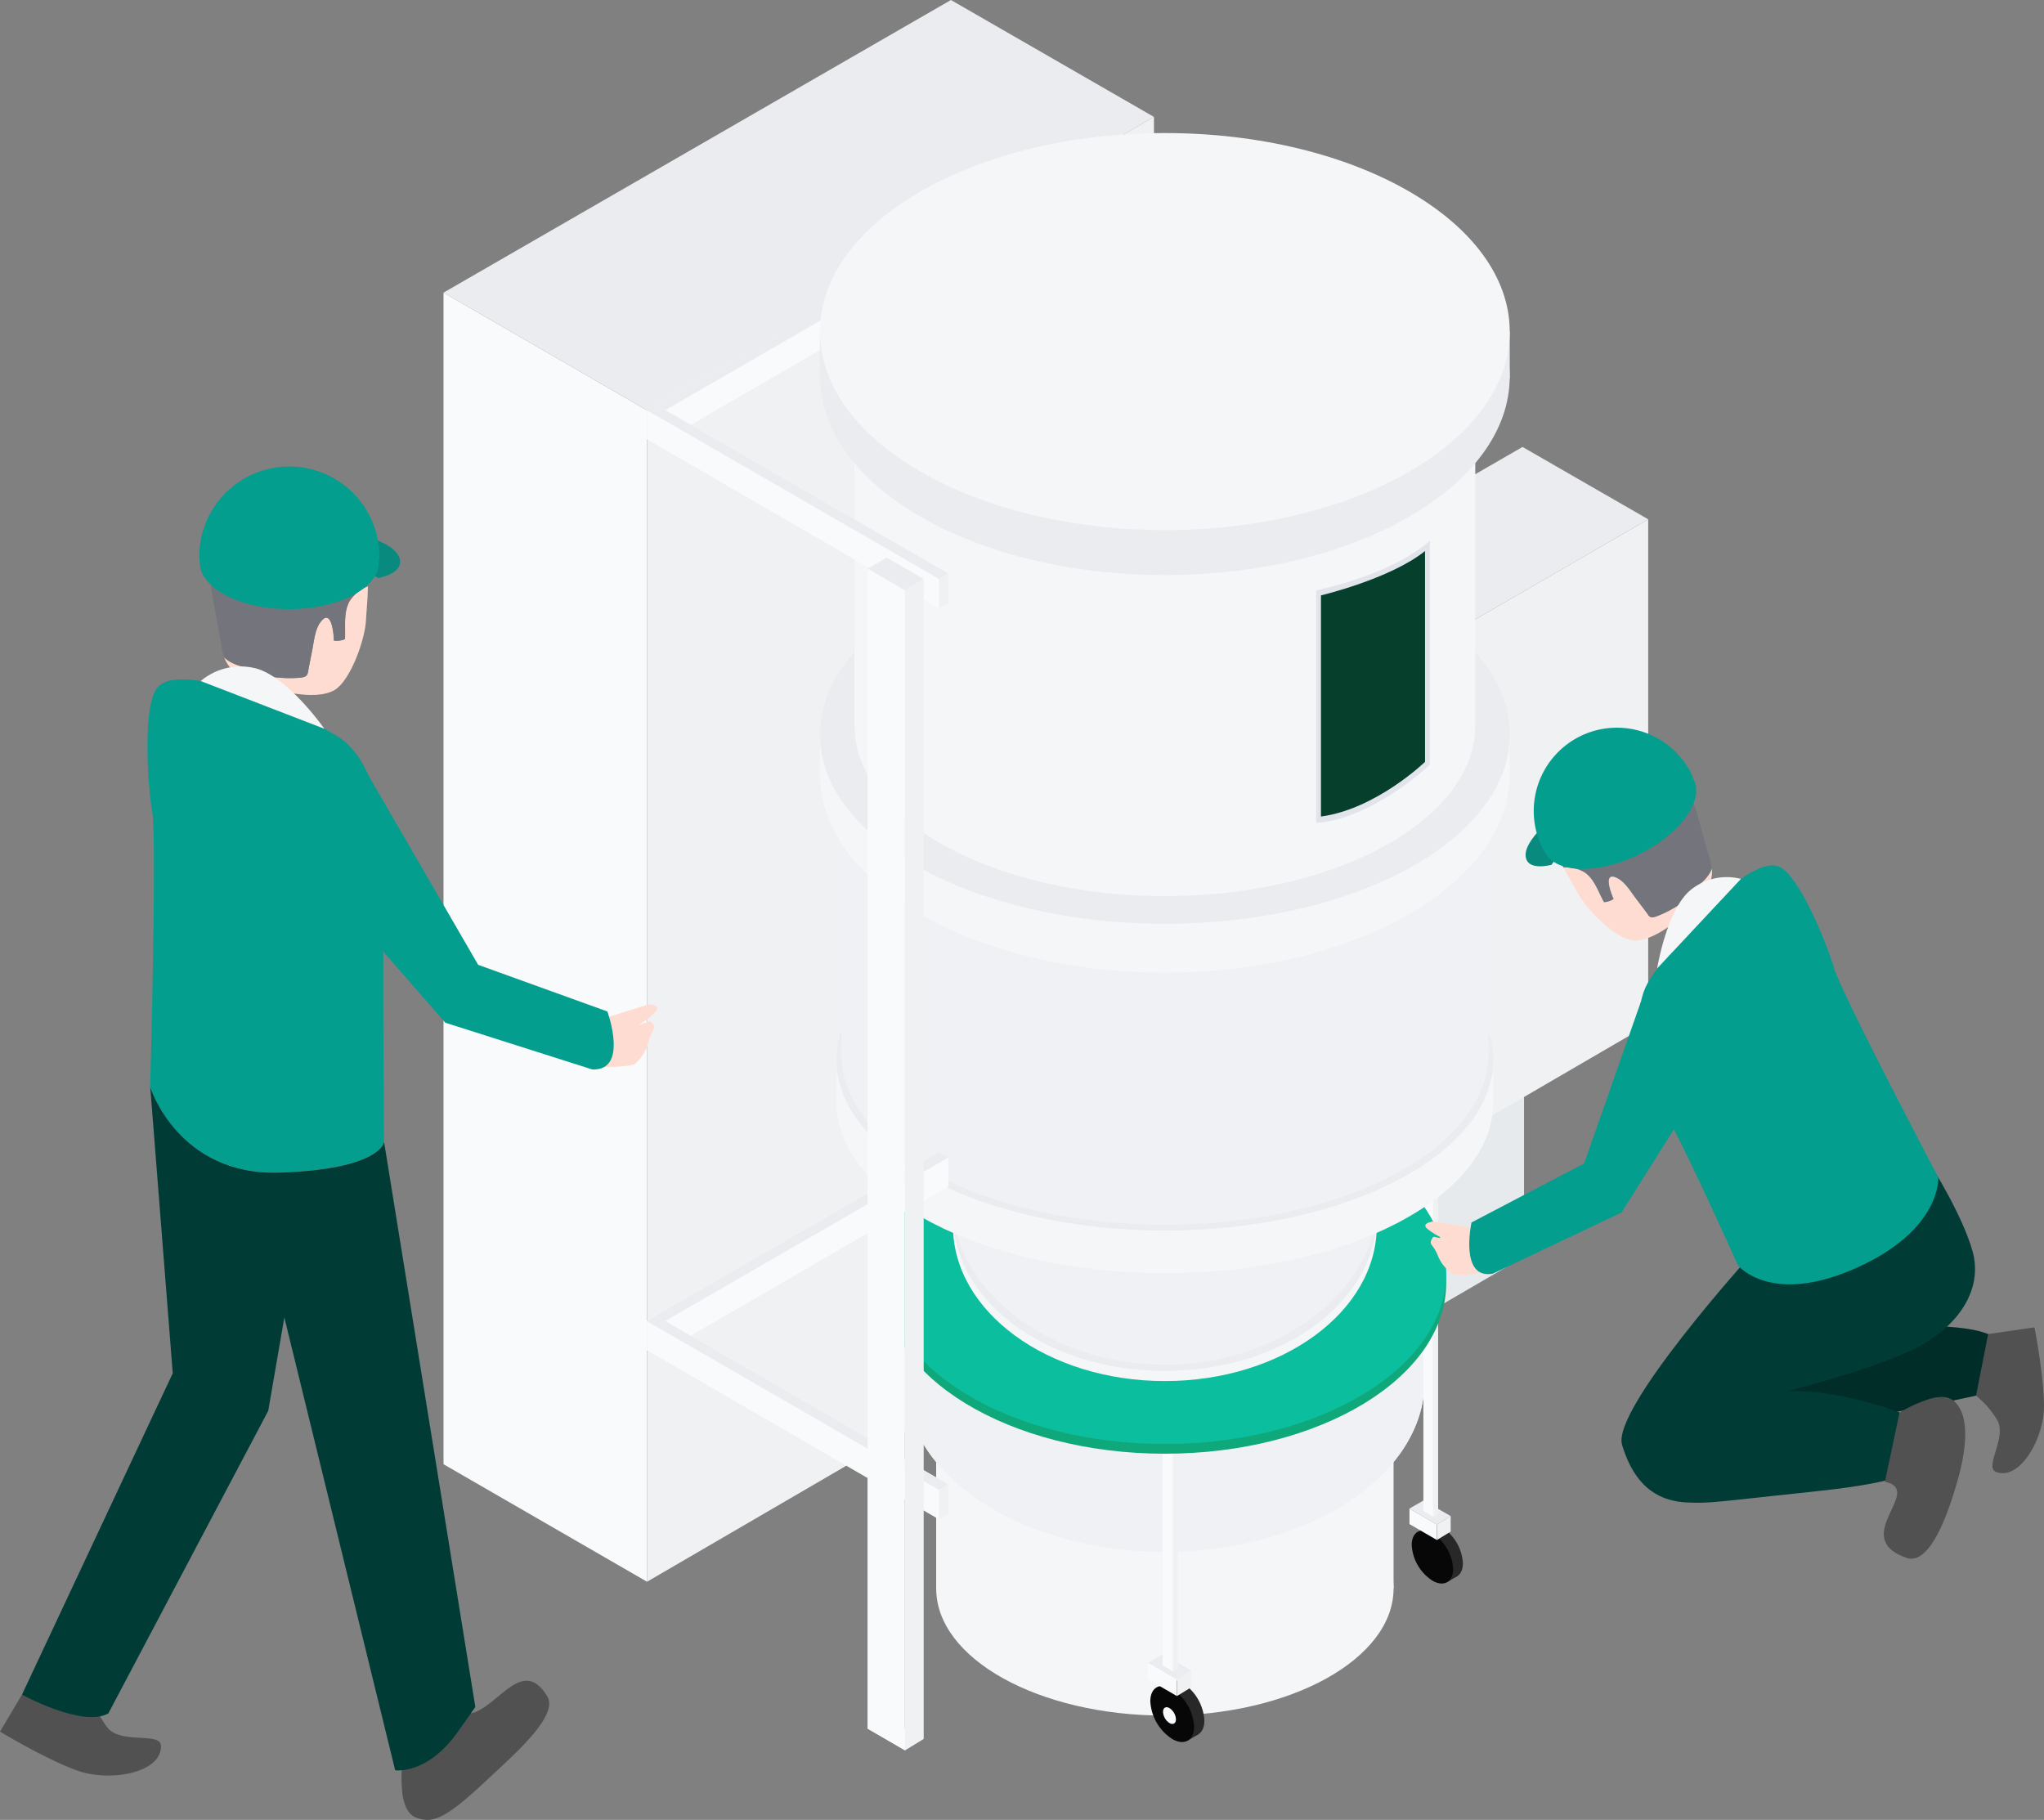
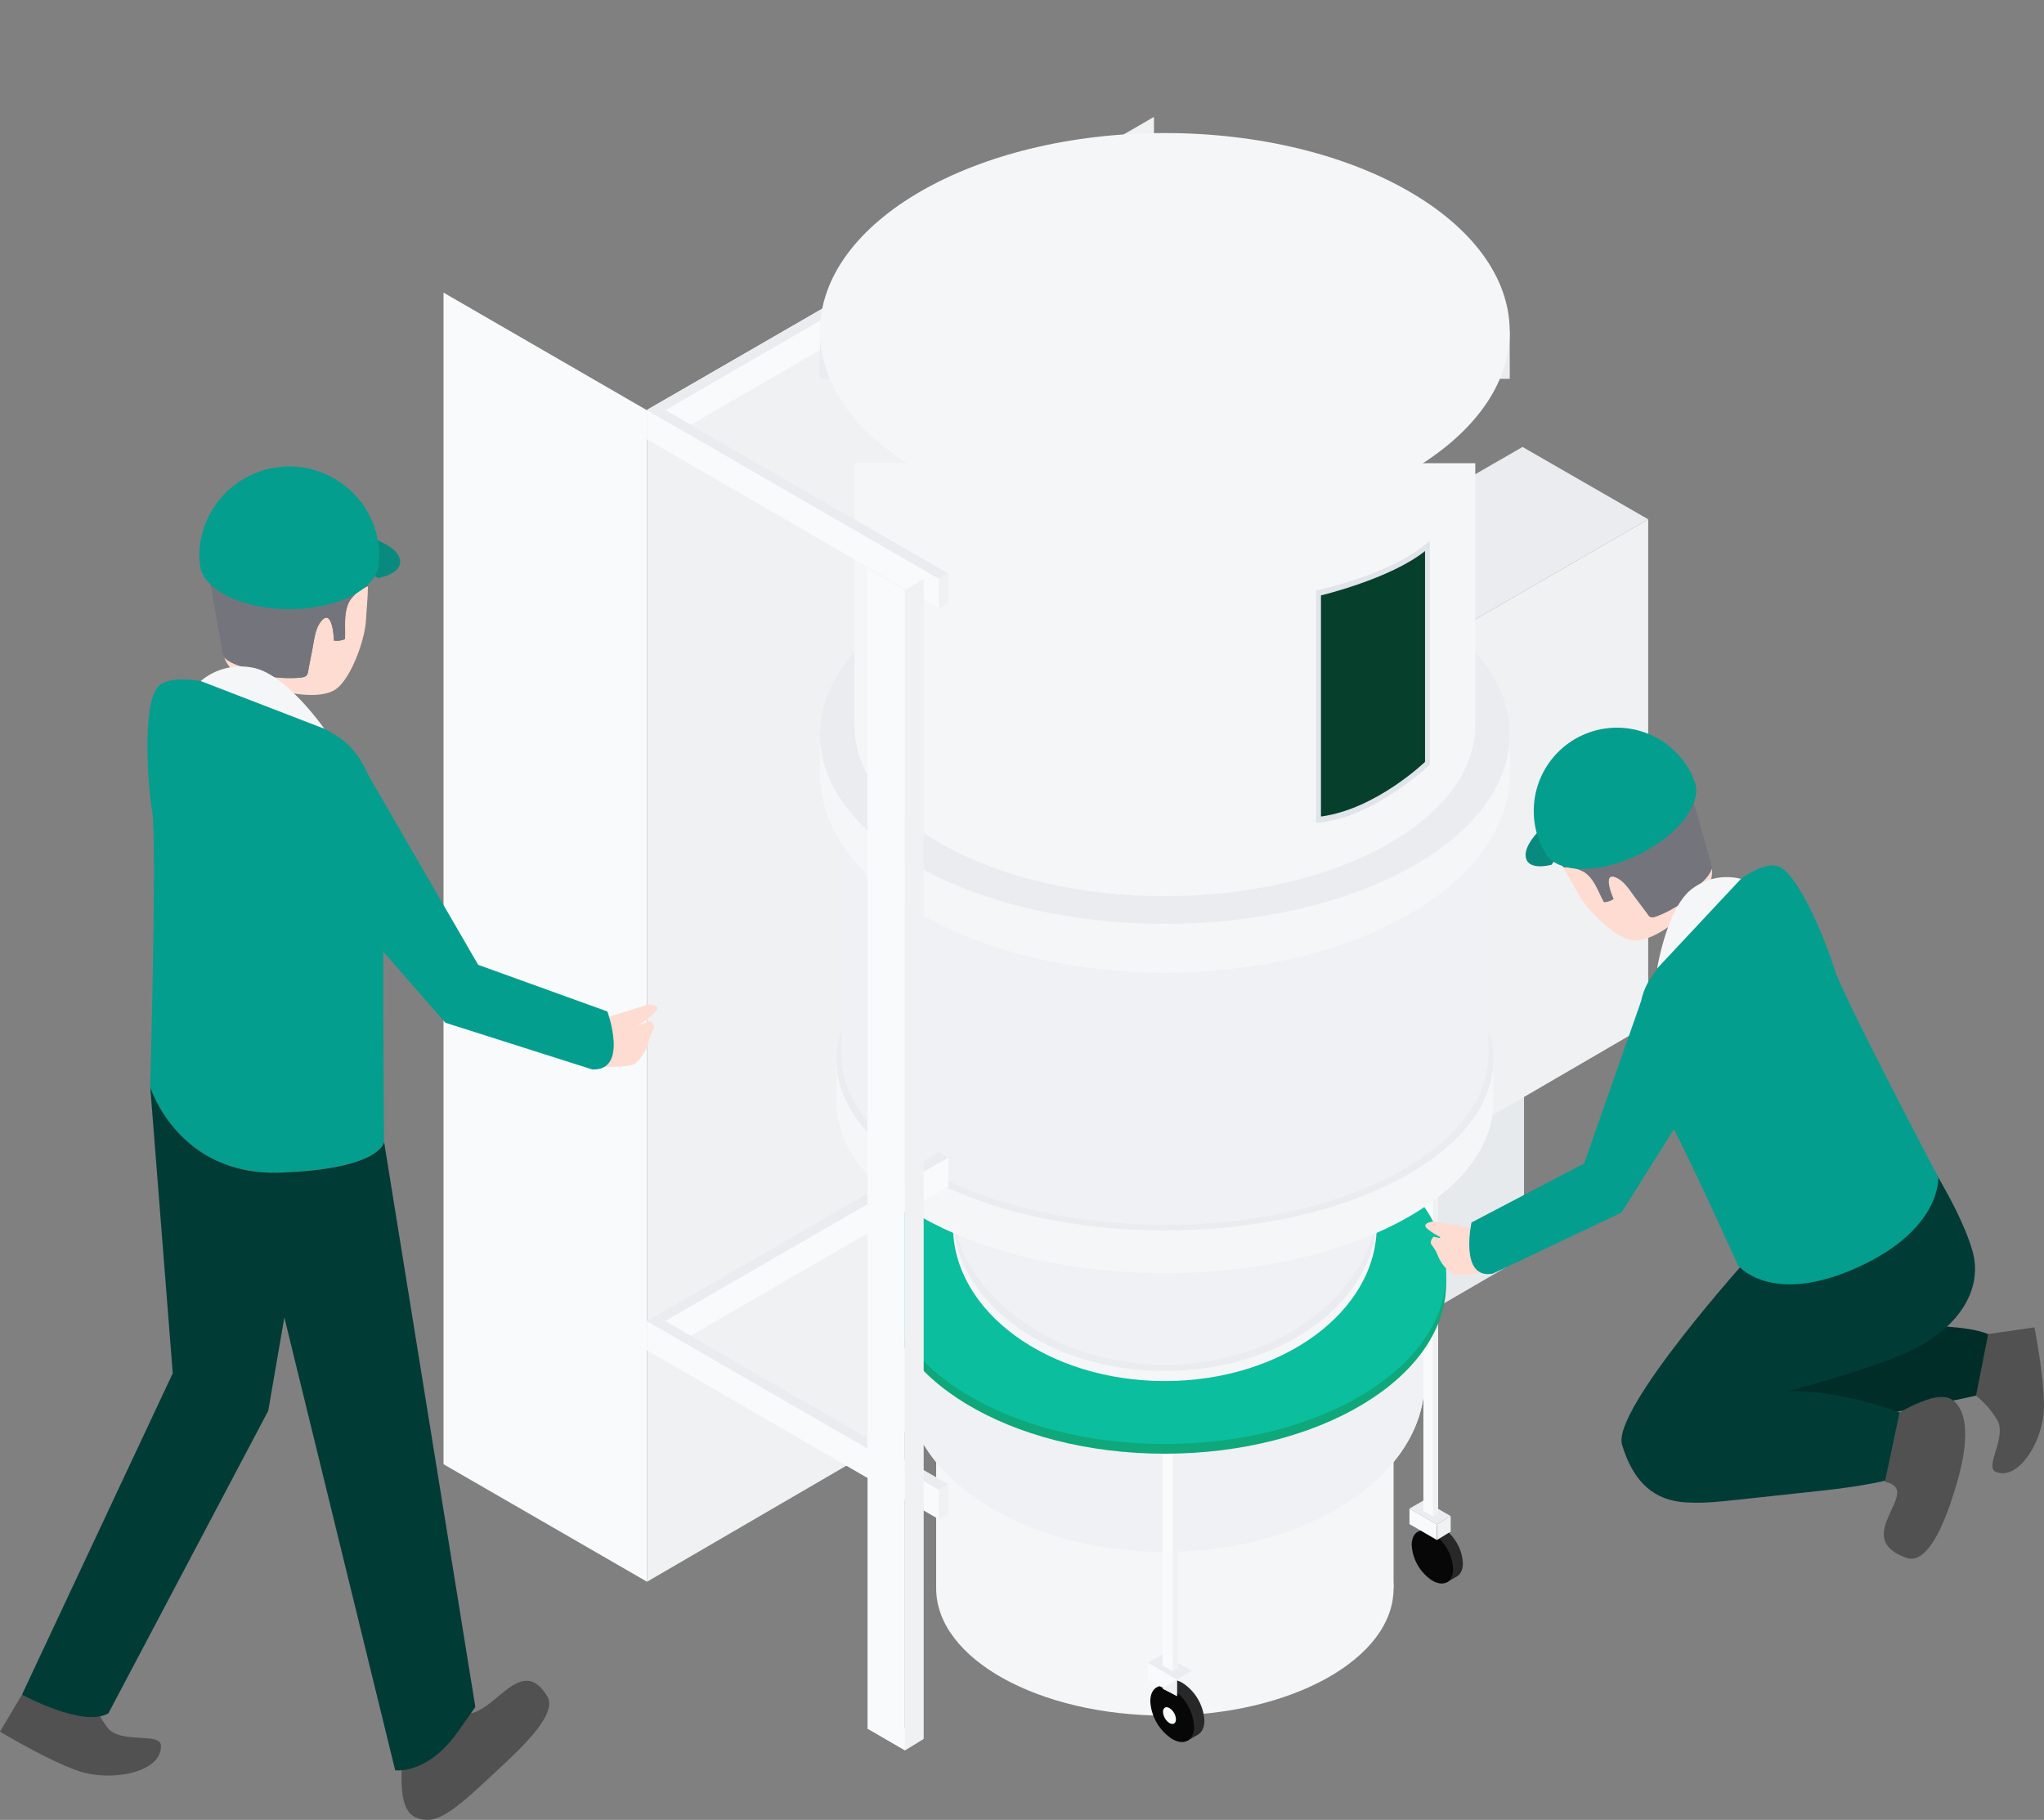
<svg xmlns="http://www.w3.org/2000/svg" width="396.852" height="353.331" viewBox="0 0 396.852 353.331">
  <rect x="0" y="0" width="396.852" height="353.331" fill="#808080" stroke="none" />
  <defs>
    <clipPath id="a">
      <path fill="none" d="M0 0h233.892v339.821H0z" />
    </clipPath>
  </defs>
  <path d="M197.479 202.846l98.419-56.963v98.118l-98.419 57.3z" fill="#e6eaed" />
  <path d="M221.584 157.787v98.456l98.42-57.3v-98.12z" fill="#f0f1f2" />
  <path d="M197.088 143.593l24.5 14.193 98.42-56.963-24.4-14.046z" fill="#eaecef" />
  <path d="M86.111 284.283l39.518 22.816V79.66L86.111 56.813z" fill="#f9fafb" />
  <path d="M125.629 79.659l98.419-56.963v227.1l-98.419 57.3z" fill="#f0f1f2" />
-   <path d="M184.63.001L86.111 56.816l39.518 22.843 98.419-56.958z" fill="#eaecef" />
  <g clip-path="url(#a)" transform="translate(86.111 .001)">
    <path d="M184.457 308.397c0 13.634-19.881 24.687-44.405 24.687s-44.4-11.053-44.4-24.687 19.881-24.687 44.4-24.687 44.405 11.053 44.405 24.687" fill="#f5f6f8" />
    <path fill="#f5f6f8" d="M95.647 254.534h88.81v53.862h-88.81z" />
    <path d="M190.477 268.132c0 18.318-22.576 33.168-50.425 33.168s-50.426-14.85-50.426-33.168 22.576-33.168 50.426-33.168 50.425 14.85 50.425 33.168" fill="#f5f6f8" />
    <path fill="#f5f6f8" d="M89.626 217.24h100.851v50.893H89.626z" />
    <path d="M190.477 268.132c0 18.318-22.576 33.168-50.425 33.168s-50.426-14.85-50.426-33.168 22.576-33.168 50.426-33.168 50.425 14.85 50.425 33.168" fill="#eff1f4" />
    <path fill="#eff1f4" d="M89.626 217.24h100.851v50.893H89.626z" />
    <path d="M147.725 334.048c0 2.683-1.9 3.759-4.249 2.4a9.344 9.344 0 01-4.249-7.311c0-2.683 1.9-3.759 4.249-2.4a9.345 9.345 0 014.249 7.311" fill="#282828" />
    <path d="M146.582 336.703l-2.133 1.257-.973-1.574 2.8-1.216z" fill="#282828" />
    <path d="M145.725 335.226c0 2.683-1.9 3.759-4.249 2.4a9.344 9.344 0 01-4.249-7.311c0-2.683 1.9-3.759 4.249-2.4a9.345 9.345 0 014.249 7.311" fill="#070707" />
    <path d="M136.76 322.845l2.881-1.659 5.579 3.193-2.827 1.734z" fill="#eaecef" />
    <path d="M136.759 326.026v-3.178l5.633 3.268v3.178z" fill="#f9fafb" />
-     <path d="M142.396 329.294l2.827-1.734v-3.177l-2.827 1.734z" fill="#f0f1f2" />
+     <path d="M142.396 329.294v-3.177l-2.827 1.734z" fill="#f0f1f2" />
    <path d="M139.622 260.813l1.03-.594 2 1.142-1.011.62z" fill="#eaecef" />
    <path d="M139.622 323.332v-62.517l2.015 1.169v62.515z" fill="#f9fafb" />
    <path d="M141.637 324.499l1.011-.621v-62.515l-1.011.62z" fill="#f0f1f2" />
    <path d="M197.916 303.496c0 2.539-1.8 3.558-4.022 2.276a8.845 8.845 0 01-4.022-6.92c0-2.539 1.8-3.558 4.022-2.276a8.845 8.845 0 014.022 6.92" fill="#282828" />
    <path d="M196.833 306.009l-2.019 1.19-.92-1.491 2.646-1.151z" fill="#282828" />
    <path d="M196.023 304.611c0 2.539-1.8 3.558-4.022 2.276a8.846 8.846 0 01-4.022-6.92c0-2.539 1.8-3.558 4.022-2.276a8.845 8.845 0 014.022 6.92" fill="#070707" />
    <path d="M187.539 292.892l2.727-1.57 5.281 3.022-2.676 1.641z" fill="#eaecef" />
    <path d="M187.541 295.902v-3.007l5.329 3.094v3.007z" fill="#f9fafb" />
    <path d="M192.872 298.996l2.673-1.641v-3.008l-2.676 1.642z" fill="#f0f1f2" />
    <path d="M190.246 231.643l.976-.562 1.889 1.082-.957.587z" fill="#eaecef" />
    <path d="M190.246 293.351v-61.446l1.907 1.107v61.445z" fill="#f9fafb" />
    <path d="M192.153 294.458l.957-.587v-61.9l-.957.587z" fill="#f0f1f2" />
    <path d="M194.677 249.071c0 18.318-24.456 33.168-54.625 33.168s-54.626-14.85-54.626-33.168 24.457-33.168 54.626-33.168 54.625 14.85 54.625 33.168" fill="#0ea87a" />
    <path d="M194.676 247.188c0 18.318-24.456 33.168-54.625 33.168s-54.625-14.85-54.625-33.168 24.456-33.168 54.625-33.168 54.625 14.85 54.625 33.168" fill="#0bbe9e" />
    <path d="M202.881 204.637c0 18.318-28.13 33.168-62.829 33.168s-62.829-14.85-62.829-33.168 28.129-33.168 62.829-33.168 62.829 14.85 62.829 33.168" fill="#eff1f4" />
    <path fill="#eff1f4" d="M77.223 153.745h125.658v50.893H77.223z" />
    <path d="M181.189 238.035c0 16.622-18.418 30.1-41.138 30.1s-41.137-13.475-41.137-30.1 18.418-30.1 41.137-30.1 41.138 13.475 41.138 30.1" fill="#f5f6f8" />
    <path d="M181.189 236.073c0 16.622-18.418 30.1-41.138 30.1s-41.137-13.475-41.137-30.1 18.418-30.1 41.137-30.1 41.138 13.475 41.138 30.1" fill="#eaecef" />
    <path d="M181.355 233.366c0 16.622-18.492 31.6-41.3 31.6s-41.3-14.978-41.3-31.6 18.492-30.1 41.3-30.1 41.3 13.475 41.3 30.1" fill="#eff1f4" />
    <path d="M203.817 214.023c0 18.318-28.548 33.168-63.764 33.168s-63.765-14.85-63.765-33.168 28.549-33.168 63.765-33.168 63.764 14.85 63.764 33.168" fill="#f5f6f8" />
    <path fill="#f5f6f8" d="M76.287 205.741h127.529v8.282H76.287z" />
    <path d="M203.817 205.741c0 18.318-28.548 33.168-63.764 33.168s-63.765-14.85-63.765-33.168 28.549-33.168 63.765-33.168 63.764 14.85 63.764 33.168" fill="#eaecef" />
    <path d="M202.881 204.637c0 18.318-28.13 33.168-62.829 33.168s-62.829-14.85-62.829-33.168 28.129-33.168 62.829-33.168 62.829 14.85 62.829 33.168" fill="#eff1f4" />
    <path fill="#eff1f4" d="M77.223 153.745h125.658v50.893H77.223z" />
    <path d="M98.006 47.895L41.328 80.627v5.729l56.678-32.822z" fill="#f9fafb" />
    <path d="M96.197 46.846L39.519 79.577v5.729l56.678-32.822z" fill="#f9fafb" />
    <path d="M98.006 47.899l-1.809-1.05-56.679 32.728 1.809 1.05z" fill="#eaecef" />
    <path d="M41.327 80.627v5.729l-1.809-1.05v-5.728z" fill="#f0f1f2" />
    <path d="M207.009 150.295c0 21.286-29.979 38.541-66.96 38.541s-66.96-17.256-66.96-38.541 29.979-38.541 66.96-38.541 66.96 17.256 66.96 38.541" fill="#f5f6f8" />
    <path fill="#f5f6f8" d="M73.092 142.631h133.92v7.664H73.092z" />
    <path d="M207.009 142.631c0 20.285-29.979 36.728-66.96 36.728s-66.96-16.444-66.96-36.728 29.979-36.728 66.96-36.728 66.96 16.444 66.96 36.728" fill="#eaecef" />
    <path d="M200.321 140.818c0 18.318-26.983 33.168-60.269 33.168s-60.27-14.849-60.27-33.168 26.983-33.168 60.269-33.168 60.269 14.85 60.269 33.168" fill="#f5f6f8" />
    <path fill="#f5f6f8" d="M79.783 89.926h120.538v50.893H79.783z" />
-     <path d="M207.009 73.113c0 21.286-29.979 38.541-66.96 38.541s-66.96-17.256-66.96-38.541 29.979-38.541 66.96-38.541 66.96 17.256 66.96 38.541" fill="#eaecef" />
    <path fill="#eaecef" d="M73.092 64.373h133.92v9.177H73.092z" />
    <path d="M207.009 64.373c0 21.286-29.979 38.541-66.96 38.541s-66.96-17.256-66.96-38.541 29.979-38.541 66.96-38.541 66.96 17.256 66.96 38.541" fill="#f5f6f8" />
    <path d="M98.006 224.733l-56.678 32.731v5.729l56.678-32.822z" fill="#f9fafb" />
    <path d="M96.197 223.683l-56.678 32.732v5.729l56.678-32.822z" fill="#f9fafb" />
    <path d="M98.006 224.732l-1.809-1.05-56.679 32.732 1.809 1.05z" fill="#eaecef" />
    <path d="M41.327 257.464v5.729l-1.809-1.05v-5.729z" fill="#f0f1f2" />
    <path d="M39.519 256.527l56.678 32.732v5.729l-56.678-32.822z" fill="#f9fafb" />
    <path d="M41.328 255.477l56.678 32.732v5.729l-56.678-32.822z" fill="#f9fafb" />
    <path d="M39.519 256.527l1.809-1.049 56.678 32.731-1.809 1.05z" fill="#eaecef" />
    <path d="M96.197 289.259v5.729l1.809-1.05v-5.728z" fill="#f0f1f2" />
    <path d="M39.519 79.658l56.678 32.732v5.729L39.519 85.297z" fill="#f9fafb" />
    <path d="M41.328 78.609l56.678 32.732v5.729L41.328 84.248z" fill="#f9fafb" />
    <path d="M39.519 79.659l1.809-1.05 56.678 32.732-1.809 1.05z" fill="#eaecef" />
    <path d="M96.197 112.39v5.729l1.809-1.05v-5.729z" fill="#f0f1f2" />
    <path d="M82.325 335.609l3.712-2.138 7.19 4.114-3.643 2.235z" fill="#f9fafb" />
-     <path d="M82.325 110.413l3.712-2.138 7.19 4.114-3.643 2.235z" fill="#eaecef" />
    <path d="M82.325 335.61v-225.2l7.258 4.211v225.2z" fill="#f9fafb" />
    <path d="M89.583 339.82l3.643-2.235v-225.2l-3.643 2.235z" fill="#f0f1f2" />
    <path d="M169.42 114.624s14.567-2.9 22.085-9.662v43.5s-11.043 10.536-22.085 11.308" fill="#e1e4ea" />
    <path d="M170.36 115.598s13.486-3.208 20.206-8.615v40.935s-9.527 9.188-20.206 10.609" fill="#063f2b" />
    <path d="M142.204 333.807c0 .8-.561 1.124-1.254.724a2.774 2.774 0 01-1.254-2.173c0-.8.562-1.124 1.254-.724a2.773 2.773 0 011.254 2.173" fill="#f9fafb" />
  </g>
  <path d="M67.908 116.658c-1.273 2.221-.789 5.007-.925 7.434a4.2 4.2 0 01-2.156.277c0-1.491-.529-6.48-2.656-3.505-1 1.4-1.213 3.605-1.514 5.184-.223 1.178-.466 2.309-.682 3.481-.265 1.4-.118 1.82-1.567 2.038a23.053 23.053 0 01-4.224 0c-1.978-.083-3.322-.884-5.059-1.5-1.867-.666-3.663-.83-5.3-2.168l-.289-.265c.948 2.515 2.893 3.753 5.961 4.913 6.227 2.356 12.229 3.164 15.316 1.508s6.062-9.655 6.257-13.8c.065-1.414.317-3.8.37-6.45a7.669 7.669 0 00-3.532 2.853z" fill="#ffdcd1" />
  <path d="M71.429 113.819a7.5 7.5 0 00-3.533 2.845c-1.273 2.2-.79 4.995-.931 7.422a4.013 4.013 0 01-2.145.283c-.03-1.5-.535-6.479-2.651-3.5-1.019 1.378-1.214 3.61-1.525 5.189a488.873 488.873 0 01-.676 3.469c-.284 1.384-.113 1.832-1.58 2.032a23.9 23.9 0 01-4.2 0c-2.01-.088-3.336-.878-5.079-1.5-1.868-.677-3.669-.848-5.3-2.174a2.916 2.916 0 00-.282-.282 10.4 10.4 0 01-.537-2.115c-.394-2.71-1.467-7.84-1.943-11.027-1.1-7.728 3.692-12.695 8.435-14.927s9.112-3.41 17.236.848c4.175 2.179 4.828 8.317 4.711 13.437z" fill="#74757c" />
  <path d="M73.427 112.233s5.49-.955 4.012-4.206-10.964-6.2-19.952-4.713z" fill="#088b7e" />
  <path d="M56.168 90.574a17.484 17.484 0 00-17.483 17.484c0 .242.065.465.071.707a11.417 11.417 0 00.159 1.543c1.114 4.483 8.371 7.958 17.254 7.958s16.141-3.475 17.261-7.958c.064-.513.129-1.02.153-1.543 0-.242.07-.465.07-.707a17.483 17.483 0 00-17.485-17.484z" fill="#039e8e" />
  <path d="M4.274 329.011l-4.271 7.186s8.654 5.243 14.9 7.534 16.535.59 16.346-4.824c-.1-2.668-7.917-.212-10.42-3.534s-2.5-5.419-2.5-5.419zm73.92 12.372a28.031 28.031 0 000 7.357c.589 2.916 1.614 4.377 4.529 4.583s6.568-2.816 12.011-7.917c4.883-4.577 13.813-12.247 11.527-16.041-5.207-8.641-10.414 3.959-16.04 3.334z" fill="#515151" />
  <path d="M54.242 227.632c19.687-.625 20.311-5.938 20.311-5.938s-.312-38.749 0-49.064-.936-24.682-9.06-29.682-20.936-9.378-20.936-9.378-11.251-3.747-14.061 0-1.878 18.437-.937 24.063-.406 53.434-.406 53.434 5.426 17.213 25.089 16.565z" fill="#039e8e" />
  <path d="M4.27 329.011s11.781 6.48 16.771 3.646l31.039-58.748 3.127-18.125 21.519 87.918s6.25.937 12.188-7.5l3.375-4.789-17.713-109.684s-.625 5.3-20.311 5.937-25.089-16.564-25.089-16.564l4.365 55.52z" fill="#013b35" />
  <path d="M38.973 132.226a12 12 0 0110.921-2.4c6.25 1.873 13.072 11.657 13.072 11.657z" fill="#f5f6f8" />
  <path d="M118.255 197.406l7.511-2.356s2.515-.088 1.679 1.178a13.9 13.9 0 01-3.535 2.828l2.356-.824s.748.654.748 1.214-.653.936-1.125 2.9a8.158 8.158 0 01-2.521 4.123c-.842.748-6.014.684-6.014.684z" fill="#ffdcd1" />
  <path d="M68.969 146.123l23.869 41.2 25.088 9.059s4.223 11.564-2.945 11.251l-28.512-9.066-12.005-13.743z" fill="#039e8e" />
  <path d="M374.629 257.441s10.066 0 12.778 2.386-1.87 10.717-1.87 10.717-24.11 5.48-27.2 4.7-25.515-3.9-25.515-3.9l19.482-12.014z" fill="#002d28" />
  <path d="M339.998 243.599s-27.137 30-25.066 36.908c2.727 9.105 8.062 10.986 12.649 11.2s5.79-.139 25.272-2.2c18.563-1.962 18.981-4.488 18.981-4.488l-3.021-10.789s-16.528-6.364-26.734-3.306 19.239-3.729 29.833-9.152c8.723-4.462 13.072-11.719 11.068-18.846s-8.114-16.734-8.114-16.734z" fill="#013b35" />
  <path d="M307.629 169.369c1.963 1.332 2.686 3.842 3.781 5.81a3.855 3.855 0 001.906-.641c-.578-1.25-2.17-5.594.8-3.987 1.394.754 2.464 2.505 3.352 3.7.661.889 1.322 1.741 1.978 2.624.78 1.033.832 1.472 2.123 1.064a21.6 21.6 0 003.517-1.7c1.611-.873 2.412-2.066 3.615-3.3 1.286-1.307 2.717-2.175 3.533-3.946.046-.1.088-.227.134-.336.222 2.479-.893 4.292-2.975 6.5-4.23 4.473-8.9 7.577-12.132 7.443s-8.946-5.594-10.78-8.962c-.625-1.151-1.8-3.031-2.913-5.216a7.016 7.016 0 014.061.947z" fill="#ffdcd1" />
  <path d="M303.549 168.424a7.1 7.1 0 014.09.95c1.942 1.317 2.676 3.838 3.77 5.8a3.616 3.616 0 001.9-.635c-.584-1.255-2.164-5.594.79-3.982 1.4.744 2.469 2.515 3.368 3.708l1.968 2.614c.79 1.033.831 1.482 2.133 1.033a21.4 21.4 0 003.5-1.7c1.637-.878 2.422-2.066 3.615-3.3 1.276-1.317 2.712-2.184 3.538-3.951a3.114 3.114 0 01.119-.351 9.266 9.266 0 00-.408-1.978c-.764-2.412-1.947-7.117-2.836-9.968-2.205-6.88-8.2-9.075-13.052-9.013s-8.961.837-14 7.665c-2.596 3.521-.66 8.877 1.505 13.108z" fill="#74757c" />
  <path d="M301.245 167.892s-4.958 1.426-5.041-1.875 6.621-9.6 14.7-12z" fill="#088b7e" />
  <path d="M306.869 142.909a16.171 16.171 0 0121.615 7.49c.1.2.139.413.227.62.2.444.346.893.516 1.348.883 4.183-3.755 10-11.151 13.594s-14.839 3.616-17.561.352c-.263-.4-.516-.8-.754-1.224-.1-.2-.248-.361-.346-.563a16.177 16.177 0 017.454-21.617z" fill="#039e8e" />
  <path d="M386.006 259.012l8.992-1.3s1.828 9.183 1.854 15.345-4.71 14.57-9.353 12.7c-2.293-.925 2.314-6.951.2-10.18a18.235 18.235 0 00-4.044-4.607zm-17.204 15.246a26.928 26.928 0 016.2-2.763c2.66-.614 4.3-.284 5.578 2.1s1.441 6.853-.413 13.506c-1.782 6.374-5.382 17-10.041 15.35-11.223-3.977 3.646-13.139-4.168-14.761z" fill="#515151" />
  <path d="M360.388 246.187c-16.641 7.432-22.953-.516-22.953-.516s-8.315-18.547-12.742-27-9.193-20.933-4.447-28.375 13.64-16.265 13.64-16.265 7.851-7.665 11.709-5.682 9.008 14.591 10.5 19.627 20.236 40.622 20.236 40.622.698 10.172-15.943 17.589z" fill="#039e8e" />
  <path d="M338.013 170.64a11.1 11.1 0 00-10.067 2.407c-4.447 4.085-6.2 14.978-6.2 14.978z" fill="#f5f6f8" />
  <path d="M285.528 238.351l-7.179-1.208s-2.319.237-1.395 1.286a13.068 13.068 0 003.615 2.149l-2.257-.465s-.6.7-.517 1.209.718.775 1.395 2.515a7.552 7.552 0 002.825 3.455c.868.579 5.6-.129 5.6-.129z" fill="#ffdcd1" />
  <path d="M318.625 194.383l-11.058 31.506-21.868 11.455s-2.417 11.131 4.132 9.943l25-11.879 10.4-16.528z" fill="#039e8e" />
</svg>